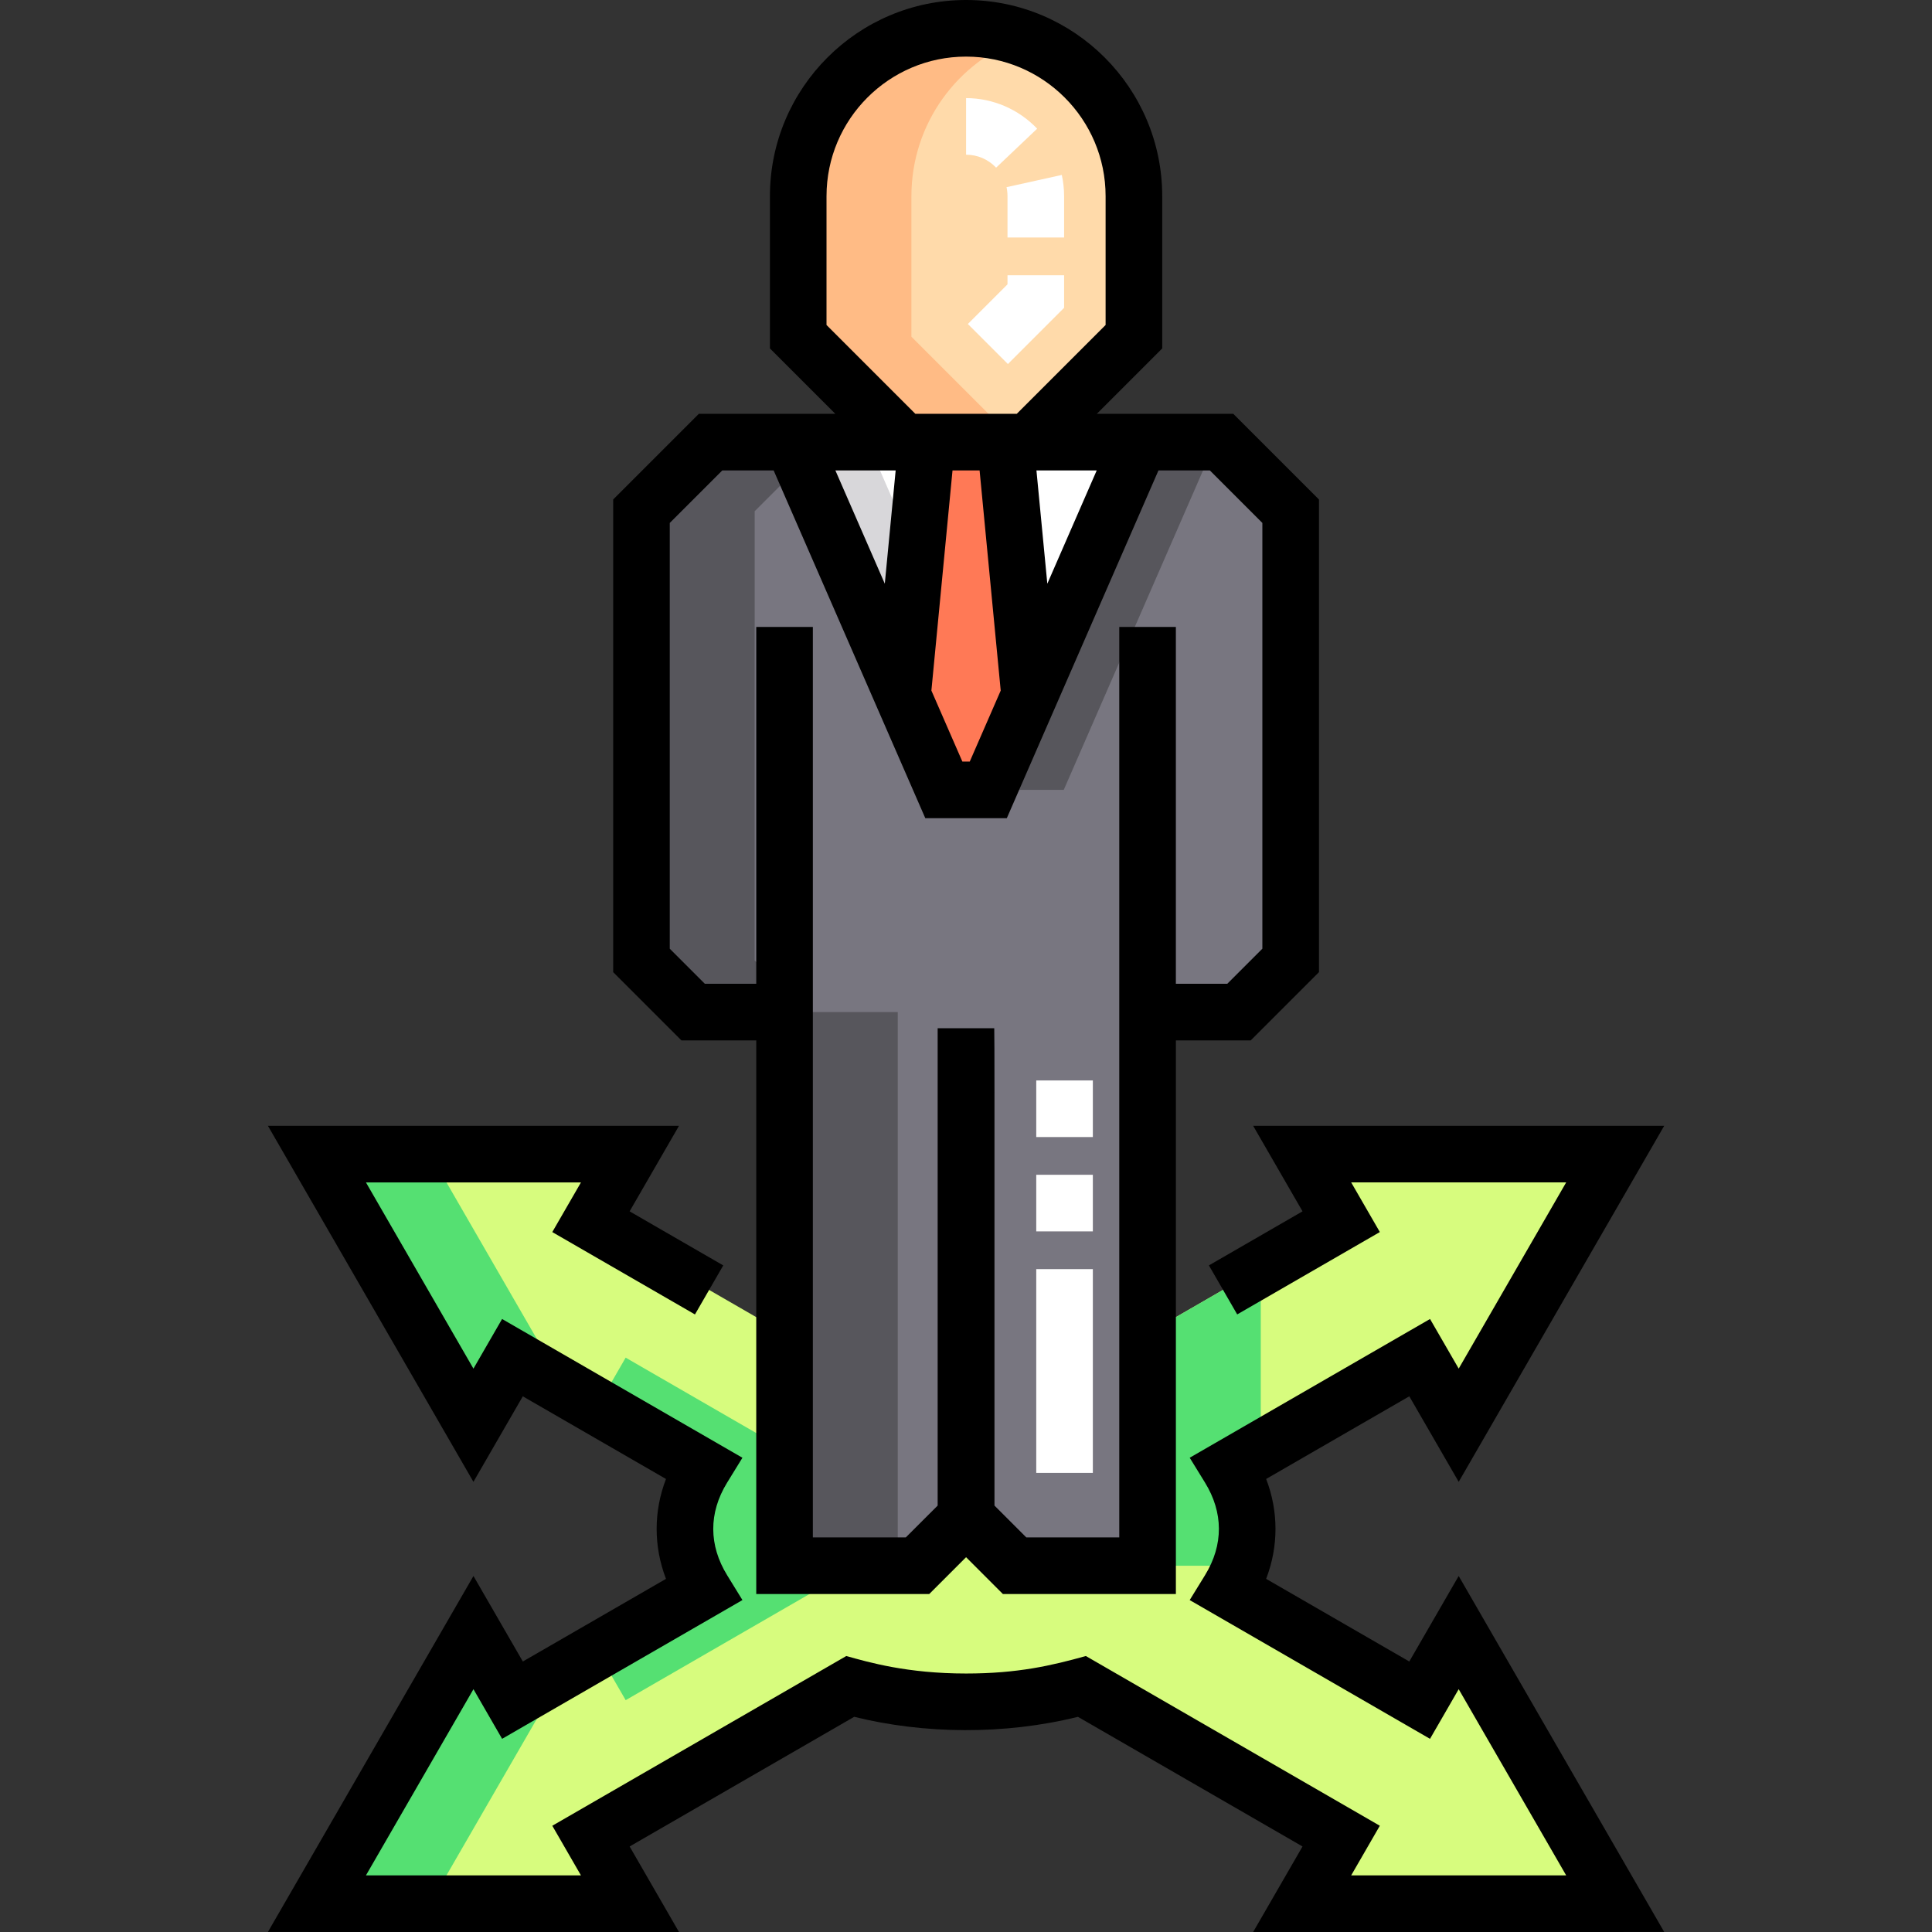
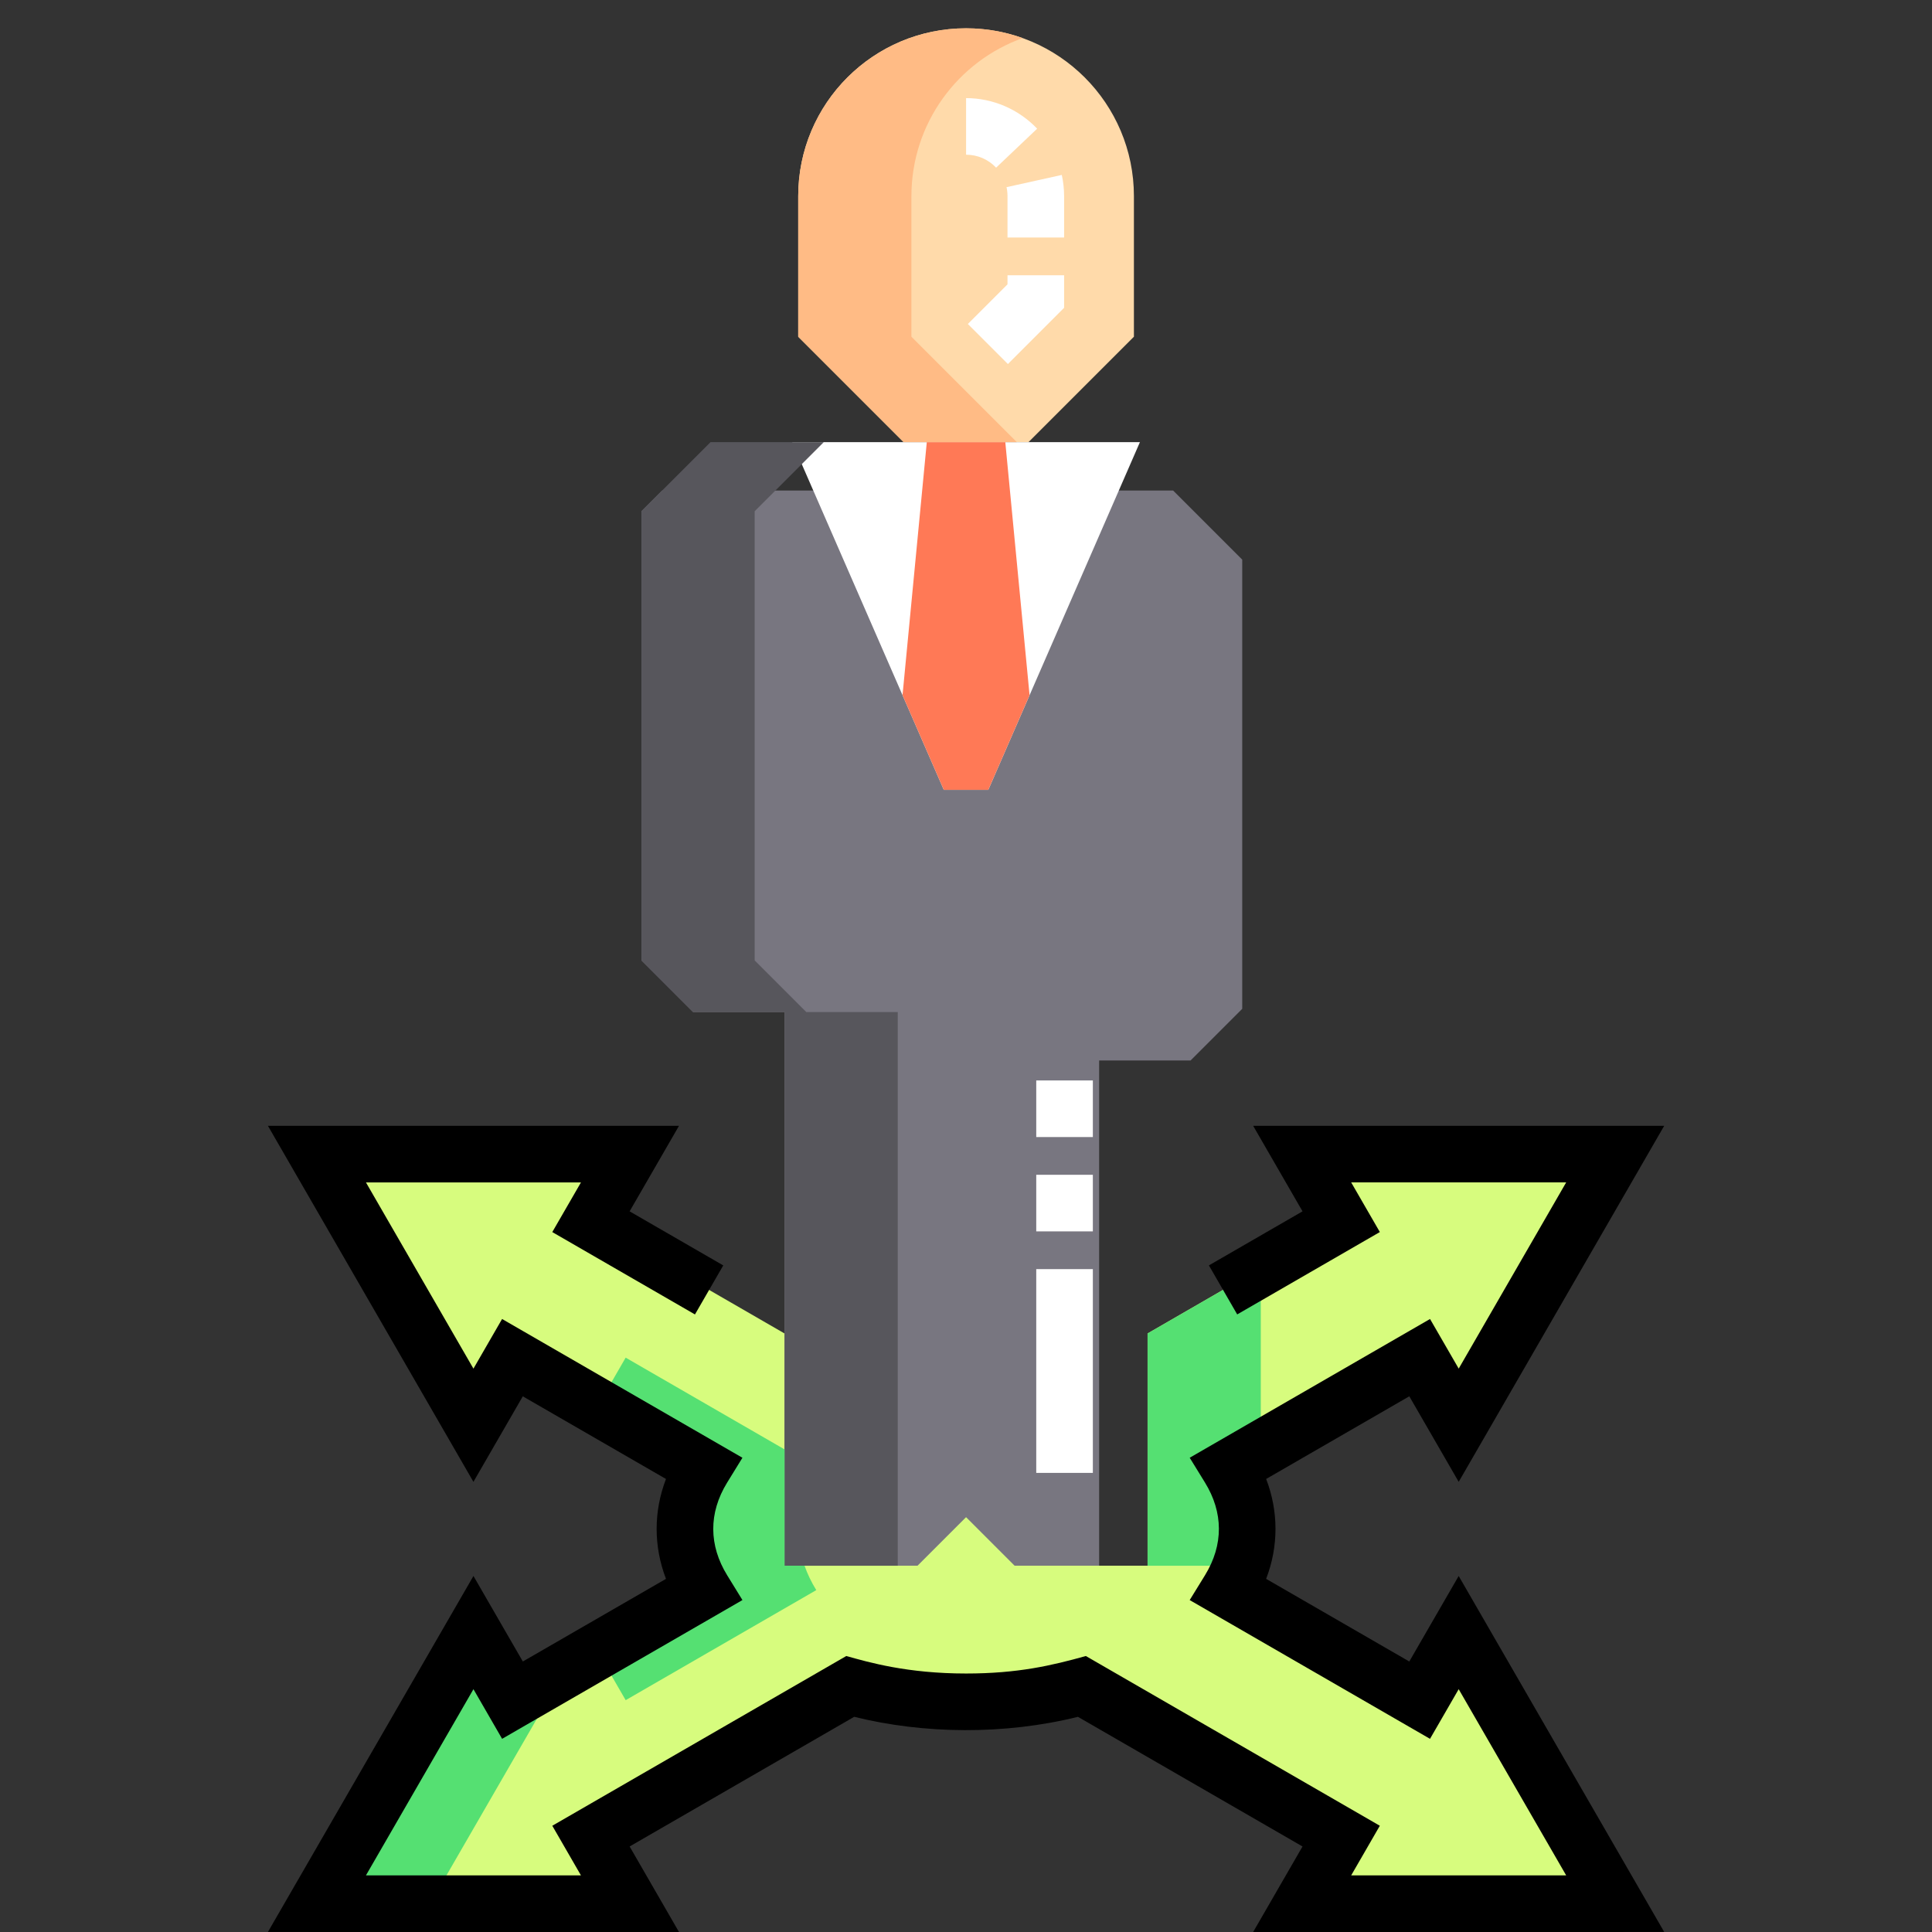
<svg xmlns="http://www.w3.org/2000/svg" height="512pt" viewBox="-71 0 512 512.002" width="512pt">
  <rect x="-71" y="0" width="512" height="512.002" fill="#333333" stroke="none" />
  <path d="m229.5 51.98v37.254c-10.91 10.91-17.027 17.023-27.934 27.934h-33.098c-10.906-10.906-17.023-17.023-27.934-27.934v-37.254c0-24.566 19.918-44.48 44.484-44.48 24.562 0 44.48 19.914 44.48 44.48zm0 0" fill="#ffdaaa" />
-   <path d="m98.992 135.48v119.039c5.348 5.348 8.344 8.344 13.691 13.691h24.23v146.723h35.242l12.832-12.832h.059l12.832 12.832h35.238v-146.723h24.23c5.348-5.348 8.344-8.344 13.691-13.691v-119.039c-7.152-7.152-11.16-11.16-18.312-18.312h-135.418c-7.152 7.152-11.164 11.16-18.316 18.312zm0 0" fill="#787680" />
-   <path d="m210.906 209.324h-11.785l-40.188-92.156h92.16zm0 0" fill="#57565c" />
+   <path d="m98.992 135.48v119.039c5.348 5.348 8.344 8.344 13.691 13.691h24.23v146.723h35.242h.059l12.832 12.832h35.238v-146.723h24.23c5.348-5.348 8.344-8.344 13.691-13.691v-119.039c-7.152-7.152-11.16-11.16-18.312-18.312h-135.418c-7.152 7.152-11.164 11.16-18.316 18.312zm0 0" fill="#787680" />
  <path d="m190.906 209.324h-11.785l-40.188-92.156h92.16zm0 0" fill="#fff" />
-   <path d="m158.934 117.168h-20l40.188 92.156h11.785l4.105-9.418zm0 0" fill="#d8d7da" />
  <path d="m179.121 209.324h11.785l10.941-25.094-6.434-67.062h-20.801l-6.434 67.062zm0 0" fill="#ff7956" />
  <path d="m305.223 450.562-50.508-29.164c3.105-5.043 4.801-10.508 4.801-16.223 0-5.711-1.695-11.18-4.801-16.223l50.512-29.164 10.344 17.914 41.473-71.852h-82.957l10.34 17.91-51.309 29.625v61.547h-35.238l-12.832-12.836h-.059l-12.832 12.836h-35.242v-61.543l-51.312-29.625 10.344-17.914-82.957.004 41.473 71.848 10.344-17.91 50.516 29.164c-3.105 5.043-4.805 10.508-4.805 16.219 0 5.715 1.699 11.18 4.805 16.223l-50.512 29.164-10.344-17.91-41.477 71.84 82.957.008-10.34-17.91 68.684-39.656c9.371 2.613 19.773 4.066 30.727 4.066s21.355-1.453 30.723-4.066l68.684 39.656-10.34 17.91 82.957-.008-41.477-71.844zm0 0" fill="#d7fc7e" />
  <path d="m233.121 414.934h24.703c1.109-3.145 1.691-6.41 1.691-9.758 0-5.711-1.695-11.18-4.801-16.223l8.406-4.852v-48.035l-30 17.32zm0 0" fill="#55e072" />
  <path d="m170.535 89.234v-37.254c0-19.301 12.297-35.73 29.484-41.887-4.688-1.68-9.738-2.594-15-2.594-24.566 0-44.484 19.914-44.484 44.48v37.254c10.91 10.91 17.027 17.023 27.934 27.934h30c-10.906-10.91-17.023-17.023-27.934-27.934zm0 0" fill="#ffbb85" />
  <path d="m166.914 268.211v146.723h-30v-146.723h-24.23c-5.344-5.348-8.344-8.344-13.688-13.691v-119.039c7.152-7.152 11.16-11.16 18.312-18.312h30c-7.152 7.152-11.16 11.16-18.312 18.312v119.039c5.344 5.348 8.344 8.344 13.688 13.691zm0 0" fill="#57565c" />
  <g fill="#55e072">
    <path d="m94.809 450.562 50.512-29.164c-1.285-2.086-2.328-4.246-3.109-6.465h-5.297v-30.828l-42.109-24.312-7.5 12.988 28.016 16.176c-3.105 5.043-4.801 10.508-4.801 16.219 0 5.711 1.695 11.18 4.801 16.223l-28.012 16.172zm0 0" />
    <path d="m42.988 504.492 35.797-62-13.977 8.07-10.34-17.914-41.48 71.844zm0 0" />
-     <path d="m64.805 359.789 13.977 8.07-35.793-62.008h52.957-82.957l41.477 71.852zm0 0" />
  </g>
-   <path d="m129.414 275.711v146.723h45.848l9.758-9.758 9.754 9.758h45.848v-146.723h19.836l18.086-18.086v-125.25l-22.707-22.707h-36.164l17.328-17.328v-40.359c0-28.664-23.32-51.98-51.98-51.98-28.664 0-51.98 23.316-51.98 51.98v40.359l17.324 17.324h-36.16l-22.707 22.711v125.25l18.082 18.086zm90.227-151.043-13.09 30.023-2.883-30.023zm-43.812 58.344 5.598-58.344h7.176l5.598 58.344-8.203 18.812h-1.961zm-27.793-131.031c0-20.391 16.59-36.98 36.98-36.98s36.98 16.59 36.98 36.98v34.145l-23.539 23.539h-26.883l-23.539-23.539zm18.324 72.688-2.879 30.02-13.094-30.02zm-59.867 13.918 13.922-13.918h13.609l40.188 92.156h21.605l40.188-92.156h13.617l13.918 13.918v112.828l-9.297 9.297h-13.625v-94.562h-15v241.285h-24.633l-8.438-8.438c0-133.445.023-116.172-.059-126.504h-15v126.504l-8.441 8.438h-24.633v-241.285h-15v94.562h-13.625l-9.297-9.297zm0 0" />
  <path d="m302.477 440.316-37.938-21.902c3.312-8.621 3.301-17.875.004-26.473l37.938-21.906 13.09 22.668 54.461-94.352h-108.934l13.086 22.668-24.812 14.324 7.5 12.992 37.801-21.828-7.594-13.156h56.973l-28.48 49.348-7.598-13.152-63.688 36.77 4.043 6.57c4.848 7.875 4.992 16.469 0 24.582l-4.047 6.57 63.688 36.77 7.598-13.156 28.484 49.34-56.977.008 7.594-13.156-77.906-44.98c-9.027 2.516-18.035 4.637-31.742 4.637-15.602 0-25.777-2.973-31.746-4.637l-77.91 44.98 7.594 13.156-56.977-.008 28.488-49.34 7.594 13.156 63.691-36.773-4.043-6.566c-4.859-7.895-4.984-16.488-.004-24.578l4.043-6.57-63.691-36.773-7.594 13.156-28.484-49.348h56.977l-7.598 13.156 37.809 21.828 7.5-12.992-24.816-14.328 13.086-22.664h-108.938l54.461 94.348 13.086-22.664 37.945 21.906c-3.301 8.602-3.305 17.855 0 26.469l-37.938 21.902-13.086-22.664-54.469 94.34 108.941.012-13.086-22.668 59.516-34.363c18.43 4.582 39.824 4.836 59.293.004l59.516 34.359-13.086 22.668 108.938-.012-54.469-94.34zm0 0" />
  <path d="m196.102 96.473-10.609-10.609 10.504-10.504v-2.41h15v8.621zm14.895-33.527h-15v-10.965c0-.805-.086-1.605-.258-2.379l14.645-3.242c.406 1.832.613 3.723.613 5.617zm-18.016-18.516c-2.102-2.211-4.93-3.43-7.961-3.43v-15c7.082 0 13.945 2.953 18.836 8.102zm0 0" fill="#fff" />
  <path d="m218.617 390.332h-15v-54h15zm0-64h-15v-15h15zm0-25h-15v-15h15zm0 0" fill="#fff" />
</svg>